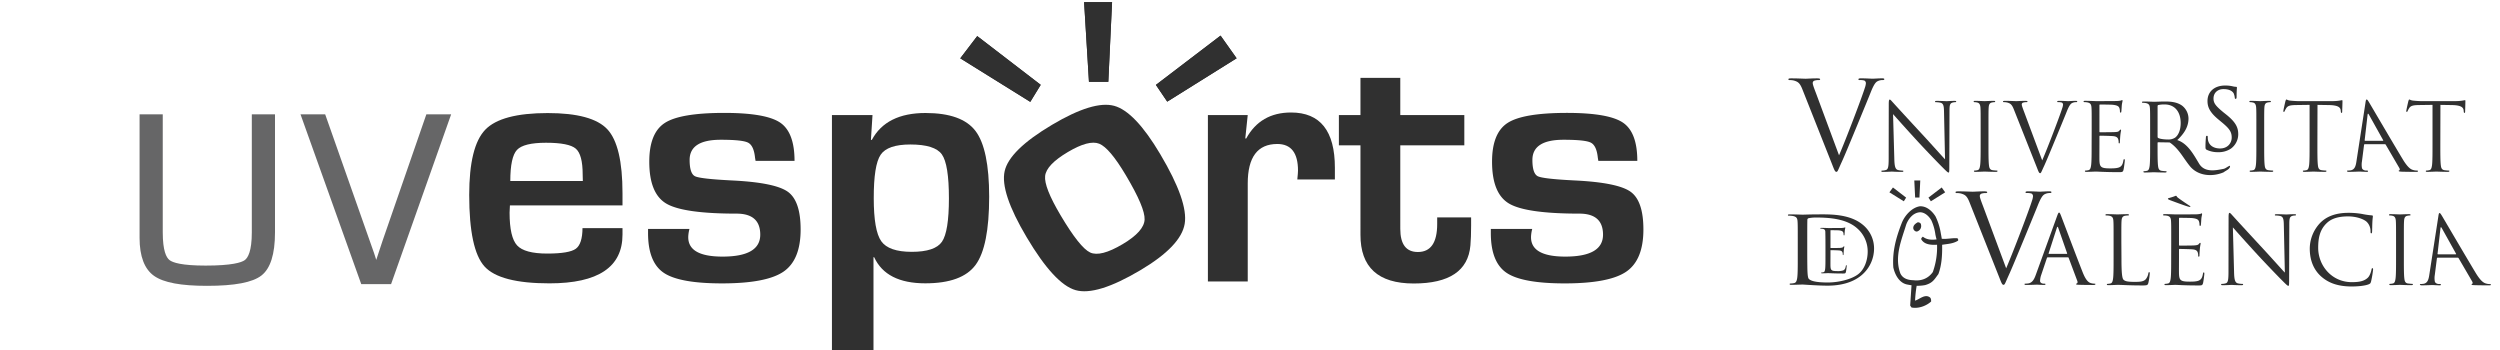
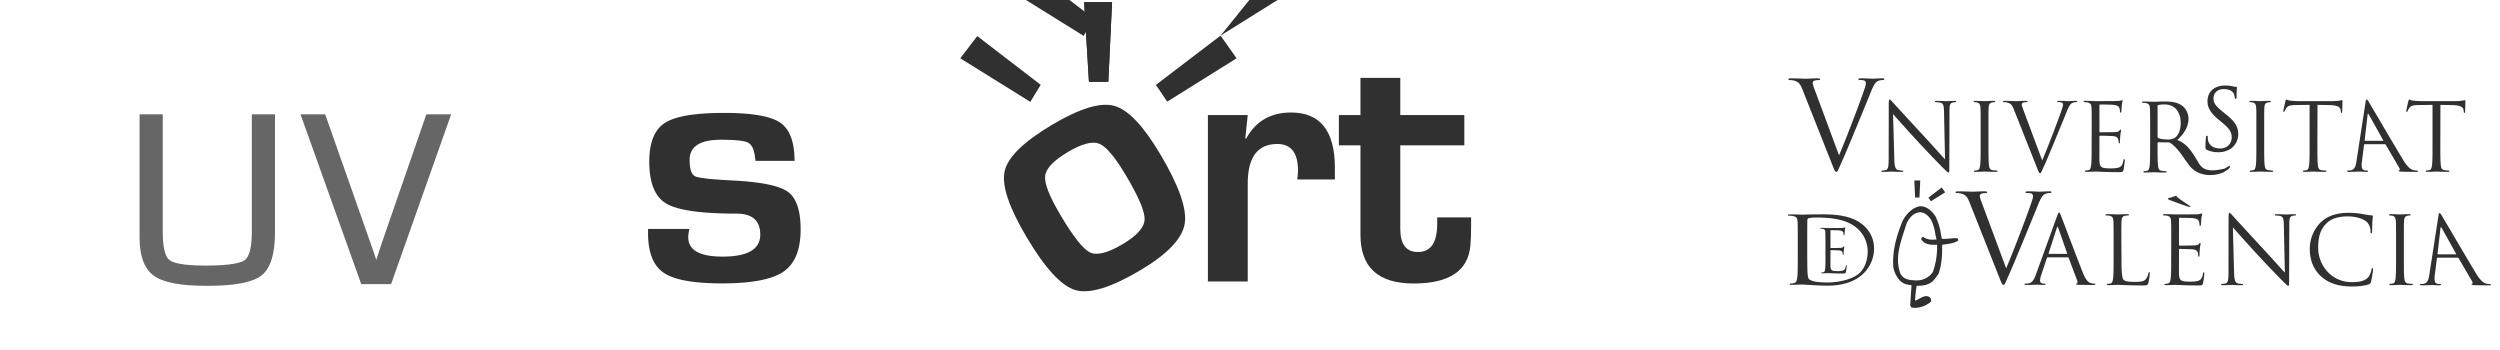
<svg xmlns="http://www.w3.org/2000/svg" id="Capa_1" data-name="Capa 1" viewBox="0 0 2000 279.98">
  <defs>
    <style>.cls-1,.cls-2{fill:#303030;}.cls-2{fill-rule:evenodd;}.cls-3{fill:#666667;}</style>
  </defs>
  <path class="cls-1" d="M1784.77,118.87a17.63,17.63,0,0,1-10.24,2.88,20.48,20.48,0,0,1-9-1.84c-1.08-.54-1.15-1-1.15-2.79,0-3.37.27-6.08.34-7.16,0-.48.12-1.31.78-1.31s.71.44.71,1a11.71,11.71,0,0,0,.19,2.44c1,4.82,5.23,6.68,9.66,6.68,6.26,0,9.31-4.52,9.31-8.72,0-4.53-1.86-7.16-7.59-11.94l-3-2.49c-7.13-5.9-8.78-10.14-8.78-14.82,0-7.38,5.48-12.38,14.08-12.38a25.92,25.92,0,0,1,6.27.68,10.47,10.47,0,0,0,2.28.33c.54,0,.92.14.92.72,0,.33-.27,2.56-.27,7.14,0,.46,0,1.8-.71,1.8s-.72-.61-.78-1.09a11.73,11.73,0,0,0-.84-3.28c-.36-.68-2.09-3.44-8.14-3.44-4.5,0-8,2.8-8,7.56,0,3.72,1.77,5.94,8.06,11.13l1.88,1.49c7.92,6.29,9.84,10.54,9.84,16A14.24,14.24,0,0,1,1784.77,118.87Z" />
  <path class="cls-2" d="M1514.44,91.28c2.39,2.7,10.81,12.17,19.45,21.56,7.9,8.57,18.64,19.61,19.45,20.37,4,4,4.85,4.81,5.45,4.81s.66-.38.66-5.34l.15-44c0-4.51.3-6.17,2.76-6.69a6.43,6.43,0,0,1,1.79-.23c.52,0,.82-.23.82-.53,0-.45-.53-.52-1.34-.52-3.06,0-5.52.23-6.34.23s-4.39-.23-7.75-.23c-.89,0-1.49.07-1.49.52,0,.3.08.53.6.53a19,19,0,0,1,3.65.38c2.31.59,2.83,2.25,2.91,7.13l.82,38.18c-2.39-2.48-10.51-11.65-17.88-19.61-11.48-12.4-22.59-24.5-23.71-25.78-.74-.75-2-2.41-2.6-2.41s-.83.83-.83,3.76l-.07,43.06c0,6.85-.37,9-2.24,9.55a10.72,10.72,0,0,1-3,.45c-.37,0-.6.15-.6.45,0,.52.45.6,1.2.6,3.35,0,6.48-.23,7.15-.23s3.65.23,7.9.23c.89,0,1.34-.15,1.34-.6,0-.3-.22-.45-.59-.45a16.59,16.59,0,0,1-3.73-.45c-2-.61-2.76-2.56-2.91-8.72Z" />
  <path class="cls-2" d="M1590.78,102.47c0-11.73,0-13.82.15-16.23.15-2.63.74-3.91,2.76-4.28a10,10,0,0,1,1.85-.23c.31,0,.61-.15.61-.45,0-.46-.38-.6-1.2-.6-2.24,0-6.93.23-7.3.23s-5.07-.23-7.53-.23c-.82,0-1.19.14-1.19.6,0,.3.3.45.6.45a9.35,9.35,0,0,1,2.3.3c1.65.37,2.39,1.65,2.54,4.21s.15,4.5.15,16.23V115.7c0,7.21,0,13.15-.38,16.31-.29,2.17-.66,3.82-2.15,4.13a11.58,11.58,0,0,1-2.24.3c-.45,0-.6.22-.6.45,0,.45.38.6,1.2.6,2.23,0,6.93-.23,7.3-.23s5.06.23,9.16.23c.82,0,1.19-.23,1.19-.6s-.14-.45-.59-.45a32.18,32.18,0,0,1-3.35-.3c-2.24-.31-2.68-2-2.91-4.13-.37-3.16-.37-9.1-.37-16.31Z" />
  <path class="cls-2" d="M1619.42,89.85c-1.11-2.94-2-5.27-2-6.24a1.49,1.49,0,0,1,1-1.5,8.33,8.33,0,0,1,2.83-.38c.52,0,.74-.15.74-.53s-.67-.52-2-.52c-2.83,0-6.18.23-6.93.23s-5.14-.23-8.72-.23c-1.19,0-1.94.07-1.94.52,0,.3.15.53.6.53a11.5,11.5,0,0,1,2.83.3c2.61.75,3.72,1.58,5.36,5.79l18.27,46.06c1.41,3.61,1.78,4.66,2.68,4.66.74,0,1-1.2,3.13-5.71,1.71-3.68,5.06-11.8,9.61-22.77,3.8-9.24,7.53-18.27,8.34-20.37,2-5.11,3.13-6.38,4.1-7.06a6.76,6.76,0,0,1,3.59-.9c.58,0,.88-.15.88-.53s-.44-.52-1.26-.52c-2.16,0-5.37.23-5.82.23-.89,0-4.32-.23-7.3-.23-1.19,0-1.64.14-1.64.6s.37.45.82.45a9.42,9.42,0,0,1,2.84.3,1.86,1.86,0,0,1,1,1.73,11,11,0,0,1-.67,2.85c-1.64,5.41-11.62,31.64-16,41.71Z" />
  <path class="cls-2" d="M1673.3,115.7c0,7.21,0,13.15-.38,16.31-.3,2.17-.67,3.82-2.16,4.13a11.38,11.38,0,0,1-2.23.3c-.45,0-.6.22-.6.45,0,.45.37.6,1.19.6,2.24,0,6.93-.23,7.3-.23,2.16,0,7.16.46,18.41.46,2.91,0,3.5,0,4-1.95.37-1.59,1-6.69,1-7.3s0-1.13-.45-1.13-.52.3-.68,1.13c-.51,3.08-1.41,4.59-3.34,5.41s-5.22.83-7.16.83c-7.31,0-8.42-1-8.65-6.16-.07-1.58,0-10.3,0-12.85v-6.62a.48.48,0,0,1,.53-.52c1.27,0,8.64.15,10.65.37,2.91.3,3.58,1.58,3.88,2.63a7.73,7.73,0,0,1,.3,2.49c0,.37.15.67.52.67s.52-.83.52-1.43.15-3.31.3-4.81c.22-2.48.6-3.76.6-4.21s-.16-.6-.38-.6-.6.38-1.11,1c-.68.75-1.72.9-3.51,1s-10.88.15-11.85.15c-.37,0-.45-.22-.45-.75V84.36c0-.53.16-.75.45-.75.82,0,8.94.07,10.21.22,4,.45,4.77,1.36,5.29,2.56a8.2,8.2,0,0,1,.45,2.7c0,.6.15,1,.59,1s.45-.45.52-.83c.16-.9.3-4.2.38-5,.22-2.1.59-3,.59-3.53,0-.37-.07-.67-.29-.67-.38,0-.68.3-1,.37a19.11,19.11,0,0,1-3.2.37c-1.71.09-16.54.09-17.07.09-.37,0-5.06-.23-8.41-.23-.82,0-1.2.14-1.2.6,0,.3.3.45.6.45a13,13,0,0,1,2.53.23c2.46.52,3.06,1.72,3.21,4.28s.15,4.5.15,16.23Z" />
  <path class="cls-2" d="M1811.35,102.47c0-11.73,0-13.82.14-16.23.16-2.63.75-3.91,2.77-4.28a10,10,0,0,1,1.86-.23c.3,0,.6-.15.6-.45,0-.46-.38-.6-1.2-.6-2.23,0-6.93.23-7.3.23s-5.07-.23-7.53-.23c-.82,0-1.2.14-1.2.6,0,.3.31.45.6.45a9.55,9.55,0,0,1,2.32.3c1.64.37,2.38,1.65,2.53,4.21s.15,4.5.15,16.23V115.7c0,7.21,0,13.15-.37,16.31-.3,2.17-.67,3.82-2.17,4.13a11.38,11.38,0,0,1-2.23.3c-.45,0-.6.22-.6.45,0,.45.37.6,1.2.6,2.23,0,6.93-.23,7.3-.23s5.07.23,9.17.23c.81,0,1.19-.23,1.19-.6s-.15-.45-.6-.45a32.18,32.18,0,0,1-3.35-.3c-2.24-.31-2.68-2-2.91-4.13-.37-3.16-.37-9.1-.37-16.31Z" />
  <path class="cls-2" d="M1452.79,74.54c-1.44-3.78-2.6-6.79-2.6-8.05a2,2,0,0,1,1.26-1.95,11,11,0,0,1,3.65-.48c.68,0,1-.2,1-.69s-.87-.68-2.6-.68c-3.66,0-8,.29-9,.29-1.16,0-6.65-.29-11.27-.29-1.54,0-2.51.1-2.51.68,0,.39.2.69.77.69a15.15,15.15,0,0,1,3.66.38c3.37,1,4.82,2,6.94,7.48l23.6,59.55c1.83,4.66,2.31,6,3.47,6,1,0,1.34-1.56,4-7.38,2.22-4.76,6.55-15.25,12.43-29.44,4.91-11.94,9.73-23.6,10.78-26.32,2.61-6.6,4-8.26,5.3-9.13a8.74,8.74,0,0,1,4.63-1.16c.77,0,1.15-.2,1.15-.69s-.57-.68-1.64-.68c-2.79,0-6.93.29-7.51.29-1.16,0-5.59-.29-9.44-.29-1.54,0-2.11.2-2.11.78s.47.59,1.06.59a12.27,12.27,0,0,1,3.65.38,2.4,2.4,0,0,1,1.25,2.24,14,14,0,0,1-.86,3.68c-2.12,7-15,40.9-20.62,53.92Z" />
  <path class="cls-2" d="M1934.4,136.89c-.08-.38-.4-.45-.85-.45a10.62,10.62,0,0,1-3.07-.45c-1.66-.45-4.07-1.65-8.15-8.35-6.92-11.42-25.09-42.45-26.8-45.31-1.39-2.33-1.76-2.71-2.21-2.71s-.66.46-1,2.94l-7.19,46.66c-.55,3.76-1.45,6.61-4.78,7.07-.58.07-1.61.15-2.14.15-.37,0-.63.15-.57.45.09.45.57.6,1.54.6,3.51,0,7.56-.23,8.38-.23s4.07.23,5.85.23c.68,0,1.09-.15,1-.6-.07-.3-.32-.45-.85-.45h-.74c-1.26,0-3-.67-3.28-2.18a15.1,15.1,0,0,1,0-5l1.7-13.29c.07-.38.24-.61.61-.61h16a.83.83,0,0,1,.76.45l10.79,18.49c.7,1.2.39,1.88,0,2s-.47.22-.4.53.91.44,2.34.52c5.17.15,10.61.15,11.73.15C1933.85,137.49,1934.49,137.34,1934.4,136.89Zm-28.1-24.27h-14.22c-.23,0-.41-.15-.34-.53l2.33-20.3c.13-1.12.51-1.12,1.11,0l11.32,20.3C1906.63,112.39,1906.68,112.62,1906.3,112.62Z" />
  <path class="cls-2" d="M1854,83.91l9.4.15c7.15.15,8.87,1.88,9.16,4.13l.08.83c.07,1,.22,1.28.59,1.28s.52-.31.52-1c0-.83.23-6,.23-8.27,0-.45,0-.9-.37-.9a35.51,35.51,0,0,1-7.38.76h-28c-.89,0-3.72-.16-5.89-.38-2-.15-2.75-.91-3.28-.91-.29,0-.59,1-.74,1.43-.15.6-1.64,7.07-1.64,7.81,0,.46.15.68.38.68s.51-.14.74-.75a13.81,13.81,0,0,1,1.26-2.33c1.2-1.8,3-2.32,7.61-2.4l11-.15V115.7c0,7.21,0,13.15-.37,16.31-.3,2.17-.68,3.82-2.17,4.13a11.38,11.38,0,0,1-2.23.3c-.45,0-.6.22-.6.45,0,.45.37.6,1.2.6,2.23,0,6.92-.23,7.29-.23s5.07.23,9.17.23c.82,0,1.19-.23,1.19-.6s-.14-.45-.59-.45a32.18,32.18,0,0,1-3.35-.3c-2.24-.31-2.69-2-2.91-4.13-.38-3.16-.38-9.1-.38-16.31Z" />
  <path class="cls-2" d="M1952.34,83.91l9.39.15c7.15.15,8.87,1.88,9.17,4.13l.07.83c.08,1,.23,1.28.6,1.28s.53-.31.53-1c0-.83.21-6,.21-8.27,0-.45,0-.9-.36-.9a35.51,35.51,0,0,1-7.38.76h-28c-.89,0-3.73-.16-5.88-.38s-2.76-.91-3.29-.91c-.3,0-.59,1-.74,1.43-.14.6-1.64,7.07-1.64,7.81,0,.46.15.68.37.68s.53-.14.75-.75a13.81,13.81,0,0,1,1.26-2.33c1.2-1.8,3-2.32,7.61-2.4l11-.15V115.7c0,7.21,0,13.15-.37,16.31-.3,2.17-.68,3.82-2.16,4.13a11.58,11.58,0,0,1-2.24.3c-.46,0-.6.22-.6.45,0,.45.37.6,1.2.6,2.22,0,6.93-.23,7.3-.23s5.06.23,9.16.23c.82,0,1.19-.23,1.19-.6s-.14-.45-.59-.45a32.18,32.18,0,0,1-3.35-.3c-2.24-.31-2.68-2-2.91-4.13-.38-3.16-.38-9.1-.38-16.31Z" />
  <path class="cls-2" d="M1784,132.58c-1.86.51-3.2,2-5,2.48-7.07,1.43-15.29,2.93-19.64-4-4.32-7.17-9.08-16.26-17.56-19,6.69-6.23,9-11.78,9-17.33a13.18,13.18,0,0,0-5.14-10.22c-4-2.86-8.94-3.31-13.64-3.31-2.31,0-8,.22-8.8.22-.37,0-5.06-.22-8.41-.22-.83,0-1.2.15-1.2.6,0,.3.3.45.6.45a13.77,13.77,0,0,1,2.53.22c2.47.53,3.06,1.73,3.21,4.29.15,2.4.15,4.51.15,16.23v13.23c0,7.21,0,13.15-.37,16.31-.3,2.17-.68,3.82-2.17,4.12a10.69,10.69,0,0,1-2.23.31c-.45,0-.6.23-.6.45,0,.45.38.6,1.19.6,2.24,0,6.93-.22,7-.22.37,0,5.06.22,9.16.22.82,0,1.2-.22,1.2-.6,0-.22-.15-.45-.6-.45a29.93,29.93,0,0,1-3.35-.31c-2.23-.3-2.69-2-2.91-4.12-.37-3.16-.37-9.1-.37-16.31v-1.8c0-.38.15-.61.52-.61l9.17.15c7.57,5,11.19,13.13,16.85,19.75,6.85,7.44,18,7.68,26.3,4.13C1780.72,136.37,1784.4,135.2,1784,132.58ZM1740,110.17a9.58,9.58,0,0,1-5.58,1.42c-3.29,0-6.71-.52-7.83-1.2a1,1,0,0,1-.52-.9V84.92a.89.89,0,0,1,.59-.9,22,22,0,0,1,5-.46c8,0,12.89,5.64,12.89,15C1744.51,104.3,1742.57,108.36,1740,110.17Z" />
  <path class="cls-2" d="M1490.48,180c-10.76-9.17-27.31-8.5-36.27-8.5-5.42,0-11.12.23-12.2.23-.46,0-6.15-.23-10.22-.23-1,0-1.45.15-1.45.59s.37.45.73.45a20.23,20.23,0,0,1,3.07.23c3,.52,3.71,1.71,3.89,4.25.18,2.38.18,4.47.18,16.1v13.12c0,7.15,0,13.05-.45,16.18-.36,2.16-.81,3.8-2.62,4.09a15.72,15.72,0,0,1-2.72.3c-.54,0-.72.23-.72.45,0,.45.46.6,1.45.6,2.71,0,8.4-.23,8.86-.23.9,0,12.3.9,20.08.9,15.37,0,23.51-5.22,27.39-8.57a27.86,27.86,0,0,0,9.77-21A24.36,24.36,0,0,0,1490.48,180Zm-3.55,39.06c-5.34,4.4-16.16,6.93-24.58,6.93-10.67,0-14.19-1.56-15.37-3-.72-.82-.9-3.8-1-5.66-.09-1.42-.18-8.28-.18-16.18v-9.25c0-5.73,0-13.34.09-15.88a1.34,1.34,0,0,1,1.08-1.48,29.11,29.11,0,0,1,5.88-.52c10.76,0,24.12,1,32.62,8.42a24.44,24.44,0,0,1,8.68,18.78C1494.16,208.09,1491.63,215.25,1486.93,219.05Z" />
  <path class="cls-2" d="M1460.37,204.71c0,4.62,0,8.42-.24,10.43-.19,1.4-.43,2.46-1.38,2.65a7.13,7.13,0,0,1-1.44.2c-.28,0-.38.14-.38.28,0,.3.24.39.76.39,1.44,0,4.44-.15,4.68-.15,1.38,0,4.58.29,11.79.29,1.86,0,2.24,0,2.57-1.25.24-1,.63-4.28.63-4.66s0-.73-.29-.73-.34.2-.43.73c-.33,2-.91,2.93-2.15,3.46a13.56,13.56,0,0,1-4.58.53c-4.67,0-5.39-.62-5.53-3.95-.05-1,0-6.59,0-8.22v-4.24a.3.3,0,0,1,.33-.34c.81,0,5.53.1,6.82.25,1.86.19,2.3,1,2.49,1.68a4.94,4.94,0,0,1,.19,1.58c0,.24.09.44.33.44s.33-.53.33-.91.1-2.12.19-3.08c.15-1.59.39-2.41.39-2.7s-.1-.38-.24-.38-.38.23-.72.62-1.1.58-2.24.68-7,.1-7.59.1c-.24,0-.28-.15-.28-.49V184.64c0-.34.09-.48.28-.48.52,0,5.73.05,6.54.14,2.57.3,3,.87,3.39,1.64a5.16,5.16,0,0,1,.28,1.73c0,.38.1.63.39.63s.28-.29.33-.53c.09-.58.19-2.7.24-3.17.14-1.36.38-1.93.38-2.27s0-.43-.19-.43-.43.19-.67.24a13.53,13.53,0,0,1-2,.24c-1.1.05-10.6.05-10.93.05s-3.24-.14-5.39-.14c-.52,0-.77.09-.77.38s.19.29.39.29a8.5,8.5,0,0,1,1.62.14c1.58.34,2,1.11,2,2.74s.1,2.89.1,10.4Z" />
  <path class="cls-2" d="M1751.69,165.53c.37,0,.67-.15.67-.37s-.67-.53-1.41-1.06c-3.06-1.95-8.39-5.67-9-6.27s-.74-1.21-1.12-1.21a4,4,0,0,0-1.19.38c-.89.38-2.9,1-4.47,1.43-.52.15-.82.22-.82.6s.6.68,2.16,1.28C1737.72,160.76,1750.35,165.53,1751.69,165.53Z" />
  <path class="cls-2" d="M1736.94,206.33c0,7.22,0,13.16-.38,16.31-.29,2.18-.66,3.84-2.15,4.14a12.3,12.3,0,0,1-2.24.3c-.45,0-.6.22-.6.45,0,.45.37.6,1.2.6,2.23,0,6.92-.23,7.3-.23,2.16,0,7.15.46,18.4.46,2.91,0,3.51,0,4-2,.37-1.58,1-6.69,1-7.29s0-1.12-.45-1.12-.52.29-.67,1.12c-.52,3.09-1.42,4.58-3.35,5.41s-5.22.83-7.16.83c-7.3,0-8.42-1-8.64-6.16-.08-1.58,0-10.3,0-12.86v-6.6a.47.47,0,0,1,.52-.53c1.27,0,8.64.14,10.66.37,2.9.3,3.57,1.58,3.87,2.63a7.73,7.73,0,0,1,.3,2.48c0,.38.15.68.52.68.52,0,.52-.83.52-1.42s.15-3.32.3-4.82c.22-2.48.6-3.76.6-4.21s-.15-.6-.38-.6-.59.38-1.11,1c-.67.75-1.72.9-3.51,1.05s-10.88.15-11.84.15c-.38,0-.45-.23-.45-.75V175c0-.53.15-.75.45-.75.81,0,8.94.07,10.2.22,4,.45,4.77,1.35,5.3,2.56a8.15,8.15,0,0,1,.44,2.7c0,.6.15,1,.6,1,.3,0,.44-.45.52-.83.15-.9.29-4.21.37-5,.23-2.1.59-3,.59-3.53,0-.37-.07-.68-.29-.68-.38,0-.67.31-1,.38a20.29,20.29,0,0,1-3.21.38c-1.71.07-16.54.07-17.06.07s-5.07-.22-8.42-.22c-.83,0-1.2.15-1.2.6s.3.45.6.45a13.77,13.77,0,0,1,2.53.22c2.46.53,3.06,1.73,3.21,4.28s.15,4.51.15,16.24Z" />
  <path class="cls-2" d="M1586.45,164.94c-1.45-3.79-2.6-6.8-2.6-8.07a2,2,0,0,1,1.25-1.94,11.11,11.11,0,0,1,3.66-.49c.67,0,1-.19,1-.68s-.87-.68-2.6-.68c-3.66,0-8,.29-8.95.29-1.16,0-6.65-.29-11.28-.29-1.54,0-2.5.1-2.5.68,0,.39.19.68.77.68a14.77,14.77,0,0,1,3.66.39c3.37,1,4.82,2,6.94,7.49l23.59,59.54c1.83,4.66,2.31,6,3.47,6,1,0,1.35-1.55,4-7.38,2.21-4.76,6.55-15.25,12.42-29.43,4.91-11.95,9.73-23.61,10.79-26.33,2.6-6.6,4.05-8.26,5.3-9.13a8.65,8.65,0,0,1,4.62-1.17c.77,0,1.16-.19,1.16-.68s-.58-.68-1.64-.68c-2.79,0-6.94.29-7.51.29-1.16,0-5.59-.29-9.44-.29-1.54,0-2.12.2-2.12.79s.48.57,1.06.57a12,12,0,0,1,3.66.39,2.42,2.42,0,0,1,1.25,2.24,14.24,14.24,0,0,1-.87,3.69c-2.12,7-15,40.89-20.61,53.91Z" />
  <path class="cls-2" d="M1992.71,227.71c-.09-.37-.39-.45-.85-.45a10.28,10.28,0,0,1-3.07-.45c-1.66-.45-4.07-1.66-8.15-8.35-6.92-11.42-25.09-42.46-26.8-45.31-1.39-2.33-1.76-2.71-2.2-2.71s-.66.46-1,2.94L1943.42,220c-.56,3.76-1.46,6.62-4.79,7.07a20.11,20.11,0,0,1-2.14.15c-.37,0-.63.15-.56.45s.56.6,1.53.6c3.51,0,7.56-.23,8.37-.23s4.08.23,5.87.23c.67,0,1.08-.15,1-.6s-.32-.45-.84-.45h-.75c-1.27,0-3-.68-3.28-2.18a15.13,15.13,0,0,1,0-5l1.69-13.3c.07-.38.24-.6.62-.6h16a.85.85,0,0,1,.77.45l10.78,18.49c.7,1.2.4,1.88,0,2s-.48.23-.41.52c.09.45.91.45,2.34.53,5.18.15,10.62.15,11.73.15C1992.16,228.31,1992.81,228.16,1992.71,227.71Zm-28.1-24.27h-14.22c-.23,0-.41-.15-.34-.53l2.33-20.3c.14-1.12.51-1.12,1.12,0l11.3,20.3C1965,203.21,1965,203.44,1964.61,203.44Z" />
  <path class="cls-2" d="M1675.67,226.92a9.45,9.45,0,0,1-3-.46c-1.57-.45-3.72-1.65-6.41-8.33-4.55-11.43-16.25-42.47-17.36-45.33-.9-2.32-1.19-2.7-1.64-2.7s-.75.45-1.65,2.93l-16.91,46.67c-1.34,3.76-2.83,6.61-6.26,7.07-.59.07-1.64.15-2.16.15s-.67.15-.67.44c0,.46.45.61,1.41.61,3.51,0,7.61-.23,8.43-.23s4,.23,5.81.23c.67,0,1.11-.15,1.11-.61,0-.29-.22-.44-.74-.44h-.75c-1.26,0-2.83-.68-2.83-2.18a16,16,0,0,1,1-5l4.47-13.3c.15-.38.37-.6.74-.6h16a.66.66,0,0,1,.67.45l6.93,18.49c.44,1.2,0,1.87-.45,2-.3.07-.52.22-.52.52,0,.45.82.45,2.23.53,5.15.15,10.59.15,11.7.15.82,0,1.49-.15,1.49-.61S1676.12,226.92,1675.67,226.92Zm-22.28-23.82h-14.24c-.22,0-.37-.16-.22-.53l6.55-20.29c.38-1.13.75-1.13,1.12,0l7.08,20.29C1653.76,202.87,1653.76,203.1,1653.39,203.1Z" />
  <path class="cls-2" d="M1697.08,193.11c0-11.73,0-13.83.14-16.24.15-2.62.75-3.9,2.91-4.28a17.37,17.37,0,0,1,2.46-.22c.29,0,.59-.15.59-.45s-.37-.6-1.19-.6c-2.23,0-7.67.22-8,.22s-5.06-.22-8.41-.22c-.83,0-1.2.15-1.2.6s.3.45.6.45a13.77,13.77,0,0,1,2.53.22c2.47.53,3.06,1.73,3.21,4.28s.15,4.51.15,16.24v13.22c0,7.22,0,13.16-.38,16.31-.29,2.18-.67,3.84-2.16,4.14a12.19,12.19,0,0,1-2.23.3c-.45,0-.6.22-.6.45,0,.45.38.6,1.19.6,2.24,0,6.63-.23,7.3-.23,4.33,0,9.24.46,20,.46,3.94,0,4.17-.31,4.69-2a48,48,0,0,0,1.12-7.52c0-.82-.08-1.12-.45-1.12s-.59.37-.67,1a10.33,10.33,0,0,1-1.94,4.51c-1.78,2.18-5.06,2.26-9,2.26-5.81,0-7.74-.53-8.94-1.74s-1.63-6.16-1.63-17.21Z" />
  <path class="cls-2" d="M1786.3,181.91c2.38,2.7,10.8,12.18,19.45,21.57,7.89,8.57,18.62,19.62,19.45,20.37,3.94,4,4.84,4.81,5.44,4.81s.66-.38.66-5.34l.15-44c0-4.51.3-6.16,2.76-6.69a6.67,6.67,0,0,1,1.79-.22c.52,0,.82-.23.82-.52,0-.46-.53-.53-1.34-.53-3.06,0-5.52.22-6.34.22s-4.4-.22-7.74-.22c-.9,0-1.5.07-1.5.53,0,.29.07.52.6.52a19.6,19.6,0,0,1,3.65.37c2.31.61,2.83,2.26,2.91,7.14l.82,38.18c-2.38-2.48-10.51-11.65-17.89-19.62-11.47-12.39-22.58-24.5-23.69-25.77-.75-.75-2-2.41-2.62-2.41s-.82.83-.82,3.76l-.07,43.07c0,6.83-.37,9-2.23,9.53a10.55,10.55,0,0,1-3.06.46c-.37,0-.59.15-.59.45,0,.52.44.6,1.19.6,3.35,0,6.48-.23,7.15-.23s3.65.23,7.9.23c.9,0,1.34-.15,1.34-.6s-.23-.45-.6-.45a16,16,0,0,1-3.72-.46c-2-.59-2.76-2.55-2.91-8.71Z" />
  <path class="cls-2" d="M1881.48,229.18c4.77,0,10.43-.52,13.41-1.72,1.35-.61,1.49-.76,1.94-2.19a77.37,77.37,0,0,0,1.64-9.62c0-.6-.15-1.12-.52-1.12s-.6.3-.74,1.12c-.23,1.35-1.2,4.67-2.76,6.32-3,3.07-7.38,3.75-13,3.75-16,0-26.9-13.15-26.9-27.5,0-7.66,1.27-14.36,6.71-19.61,2.6-2.56,7.23-5.49,17.14-5.49,6.55,0,12.3,2,14.9,4.28a10.46,10.46,0,0,1,3.13,7.67c0,1.05.07,1.58.59,1.58s.6-.46.67-1.58.08-5.27.23-7.74c.14-2.71.37-3.61.37-4.21s-.15-.75-1-.83a65.07,65.07,0,0,1-7.6-1.12,63.06,63.06,0,0,0-10.8-.91c-11.48,0-18.26,3.54-22.73,8.05a30.14,30.14,0,0,0-8.35,20.51c0,7.14,1.79,15.71,9,22.25C1862.78,226.4,1870.3,229.18,1881.48,229.18Z" />
  <path class="cls-2" d="M1923.09,193.11c0-11.73,0-13.83.15-16.24.15-2.62.75-3.9,2.76-4.28a10.84,10.84,0,0,1,1.86-.22c.3,0,.6-.15.6-.45s-.37-.6-1.2-.6c-2.23,0-6.93.22-7.3.22s-5.07-.22-7.53-.22c-.81,0-1.19.15-1.19.6s.3.45.6.45a9.48,9.48,0,0,1,2.31.3c1.64.38,2.38,1.65,2.53,4.2s.16,4.51.16,16.24v13.22c0,7.22,0,13.16-.38,16.31-.3,2.18-.67,3.84-2.17,4.14a12,12,0,0,1-2.23.3c-.44,0-.6.22-.6.45,0,.45.38.6,1.2.6,2.23,0,6.93-.23,7.3-.23s5.07.23,9.17.23c.81,0,1.19-.23,1.19-.6s-.15-.45-.59-.45c-.67,0-2.32-.16-3.36-.3-2.24-.3-2.68-2-2.91-4.14-.37-3.15-.37-9.09-.37-16.31Z" />
  <path class="cls-1" d="M1566.11,190.65c-3.56-.48-8.53.8-12.68.37a7.5,7.5,0,0,1-.15-.93l-.7-3.84a48.22,48.22,0,0,0-4.21-13.22c-2.71-4.16-7-8.24-12.48-8-6.54,1-12.24,7.56-14.52,13.44-4.57,11.77-7.61,22.71-6.72,35.44,1.18,5.52,4.55,12.29,10.86,13.65,0,0,3.17.62,3.71.64,0,0-1.08,16.23-1.08,16.23l1.07,1.56c5.47,1.07,11.79-1.2,15.7-4.79,0-1,0-2.64-1.07-3.36-4-2.87-8.34,1.71-11.78,2.67a95.06,95.06,0,0,1,1.28-11.88,33.84,33.84,0,0,0,6.73-.55c6.21-1.73,7.42-4.56,10.63-8.81,2.72-7.21,3.18-15.65,3-23.45,4.51-.72,8.87-.86,12.67-3.25C1566.94,191.85,1566.23,191.24,1566.11,190.65Zm-19.86,27c-3.78,5.31-9.44,7.32-15.61,6.52-4.08-.1-8.35-1.21-10.34-5.42-5-13.33,1-27,4.67-39.1,1.69-4.51,5.38-9.33,10.74-9.82,4.08-.2,7.56,3.2,9.45,6.61a40.55,40.55,0,0,1,3.17,11.27s.58,2.79.8,3.27a2.77,2.77,0,0,0,.11.56c-4,.46-7.85.31-10.92-2.19a3.26,3.26,0,0,0-1.42,1.84c2.23,4.4,7.68,4.92,12.74,4.59A58.66,58.66,0,0,1,1546.25,217.64Z" />
-   <path class="cls-1" d="M1536.83,179.84a4.53,4.53,0,0,1-2.61,5.15c-1.55.84-3.32-.72-3.57-2.16-.35-2.39,1.67-4,3.57-5C1535.4,177.8,1536.83,178.53,1536.83,179.84Z" />
  <polygon class="cls-2" points="1553.36 149.98 1542.76 158.09 1544.68 161.03 1556.14 153.85 1553.36 149.98" />
-   <polygon class="cls-2" points="1514.36 149.98 1511.52 153.85 1523.05 161.03 1524.9 158.09 1514.36 149.98" />
  <polygon class="cls-2" points="1532.11 158 1531.44 144.36 1536.22 144.36 1535.55 158 1532.11 158" />
  <path class="cls-3" d="M201.45,185.88c0,15-3.07,20.34-5.66,22.23s-10.31,4.36-31.27,4.36c-19.26,0-26.35-2.4-28.91-4.41s-5.41-7.36-5.41-22.18V91.48H111.66v98.87c0,14.76,3.94,25,11.67,30.4s21.46,7.92,42.25,7.92c22.19,0,36.45-2.7,43.59-8.28S220,203.44,220,185.88V91.48H201.45v94.4Z" />
  <path class="cls-3" d="M341.08,91.48,306,192.77c-1.77,5.12-3.43,10.19-5,15.15-.5-1.59-1.07-3.33-1.66-5.18L260.15,91.49H240.42L289,227.32h23.86L360.91,91.49H341.08Z" />
-   <path class="cls-1" d="M466,182.53h32v5.15q0,39-58.45,39-39.67,0-51.92-13.49T375.37,156q0-38.83,12.8-52.19t50-13.36q35.63,0,47.73,13T498,154.56v9.74H407.93q-.27,4.45-.27,5.85,0,19.62,6,26.16t24.14,6.54q17.55,0,22.83-3.83T466,182.53Zm.27-37.71-.13-5.29q0-15.87-5.5-20.6t-23.86-4.73q-17.83,0-23.18,5.7t-5.36,24.92Z" />
  <path class="cls-1" d="M635.63,128.67H604.45c-.19-1.11-.33-1.95-.42-2.5-.64-6.4-2.48-10.39-5.49-12s-10.33-2.36-21.92-2.36q-24.93,0-24.92,16.14,0,11,4.39,13.08t29.71,3.34q34.1,1.68,44.4,9t10.3,30.2q0,24.36-13.71,33.75t-49.2,9.39q-34.1,0-46.62-8.49t-12.53-31.73v-3.34h33.12a29.7,29.7,0,0,0-.83,4.45q-2,17.69,27.28,17.68,30.19,0,30.19-17.54,0-16.83-18.92-16.84-42.72,0-56.3-8.07t-13.56-33.54q0-22.83,12.38-30.9t47.6-8.07q33.27,0,44.74,7.79T635.63,128.67Z" />
-   <path class="cls-1" d="M665.55,92.07H698l-1.26,19.77.7.13Q709,90.4,740.42,90.4q29.1,0,40,14.4t10.92,52.54q0,39.81-10.85,54.56t-40.23,14.76q-31.31,0-40.92-20.88h-.55v76.41H665.55V92.07Zm62.76,23.52q-18.22,0-23.79,8.21T699,158.6q0,25.89,6,34.37t24.36,8.5q18.65,0,24.21-8.08t5.57-34.65q0-27.28-5.64-35.21T728.31,115.59Z" />
  <path class="cls-1" d="M841.59,99.87q33.15-19.7,49.73-15.21t36.83,38.59q22.61,38.06,19.59,55.86t-35.34,37q-35.05,20.82-51.94,16t-39.13-42.32q-21.39-36-17.62-52.83T841.59,99.87Zm12.63,21.8q-17.12,10.17-18.12,19.1t12.42,31.55q15.36,25.85,23.62,29.68t26-6.69q17.1-10.16,17.54-19.65t-15-35.45q-13-21.89-21.29-25.23T854.22,121.67Z" />
  <path class="cls-1" d="M966.31,92.07h31.87l-1.95,18.65.7.13Q1008.33,90,1032.84,90q35.07,0,35.07,44.26v9.32h-30.06q.56-5.43.55-7.09,0-21.3-16.56-21.3-23.65,0-23.65,31.59v78.37H966.32V92.07Z" />
  <path class="cls-1" d="M1171.46,92.07v24.22h-51.23V183.1q0,18.5,14.06,18.5,15.46,0,15.46-22.41V173.9h27.14v6.68q0,9.19-.56,15.73-2.64,30.48-45.37,30.48t-42.59-39.11V116.29h-17.26V92.07h17.26V62.28h31.86V92.07Z" />
-   <path class="cls-1" d="M976.45,28.49c-18.27,13.92-34.62,26.37-51.74,39.43,3.1,4.57,6,8.77,9.07,13.39l55.51-34.69c-4.44-6.3-8.29-11.71-12.84-18.13m-194.66.37c-4.65,6.08-8.83,11.55-13.58,17.82l56,34.83c2.92-4.74,5.35-8.75,8.35-13.62l-50.78-39M867.28,1.72c1.37,22.09,2.57,42.55,3.88,63.72h15.51c1-21.49,2-42.31,3-63.72Z" />
+   <path class="cls-1" d="M976.45,28.49l55.51-34.69c-4.44-6.3-8.29-11.71-12.84-18.13m-194.66.37c-4.65,6.08-8.83,11.55-13.58,17.82l56,34.83c2.92-4.74,5.35-8.75,8.35-13.62l-50.78-39M867.28,1.72c1.37,22.09,2.57,42.55,3.88,63.72h15.51c1-21.49,2-42.31,3-63.72Z" />
  <path class="cls-1" d="M976.44,28.49c4.56,6.43,8.4,11.83,12.85,18.13-18.73,11.7-36.48,22.79-55.5,34.69l-9.07-13.39,51.72-39.43" />
  <path class="cls-1" d="M781.79,28.86l50.78,39c-3,4.87-5.42,8.88-8.34,13.62l-56-34.83c4.76-6.26,8.94-11.74,13.59-17.82" />
  <path class="cls-1" d="M867.28,1.72h22.36c-1,21.41-2,42.23-3,63.72H871.16c-1.3-21.18-2.51-41.63-3.88-63.72" />
-   <path class="cls-1" d="M1309.85,128.67h-31.18c-.19-1.11-.33-1.95-.42-2.5-.64-6.4-2.48-10.39-5.49-12s-10.33-2.36-21.92-2.36q-24.91,0-24.92,16.14c0,7.32,1.47,11.69,4.39,13.08s12.83,2.51,29.71,3.34q34.1,1.68,44.4,9t10.3,30.2q0,24.36-13.71,33.75t-49.2,9.4q-34.1,0-46.62-8.5t-12.53-31.73v-3.34h33.12a29.57,29.57,0,0,0-.83,4.46q-2,17.67,27.28,17.67,30.19,0,30.19-17.54,0-16.83-18.92-16.84-42.72,0-56.3-8.07t-13.56-33.54q0-22.83,12.38-30.9t47.6-8.07q33.27,0,44.75,7.8T1309.85,128.67Z" />
</svg>